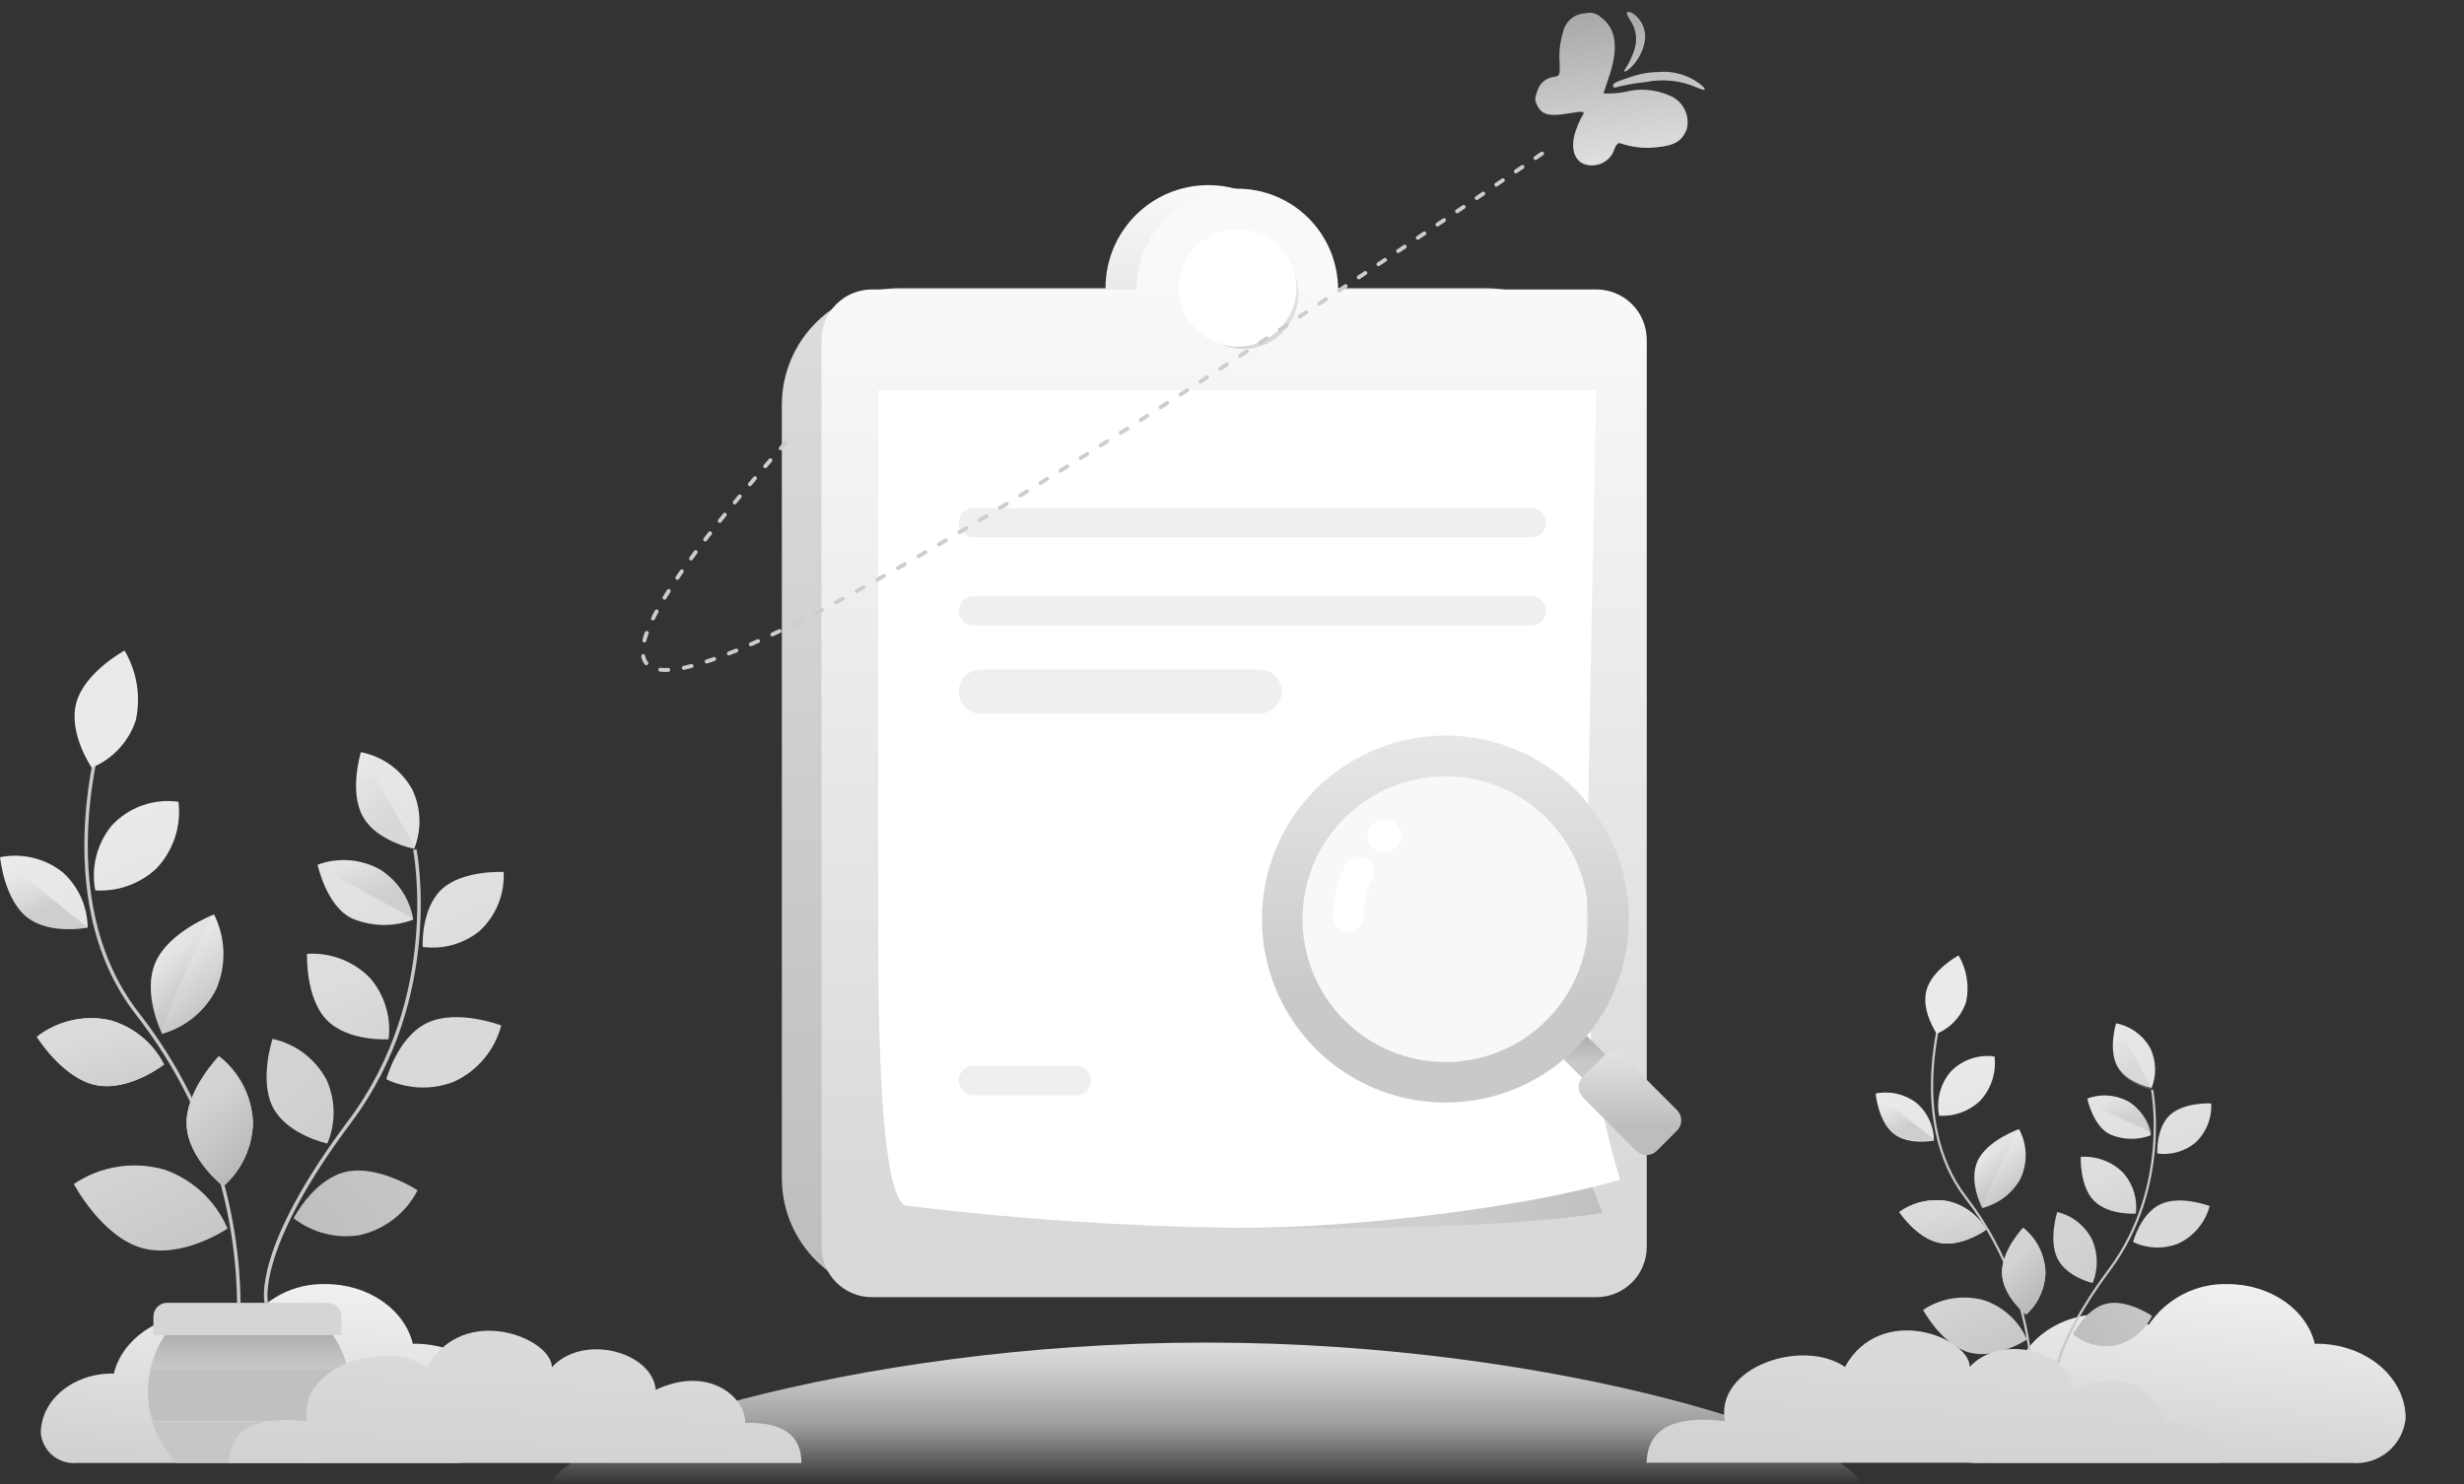
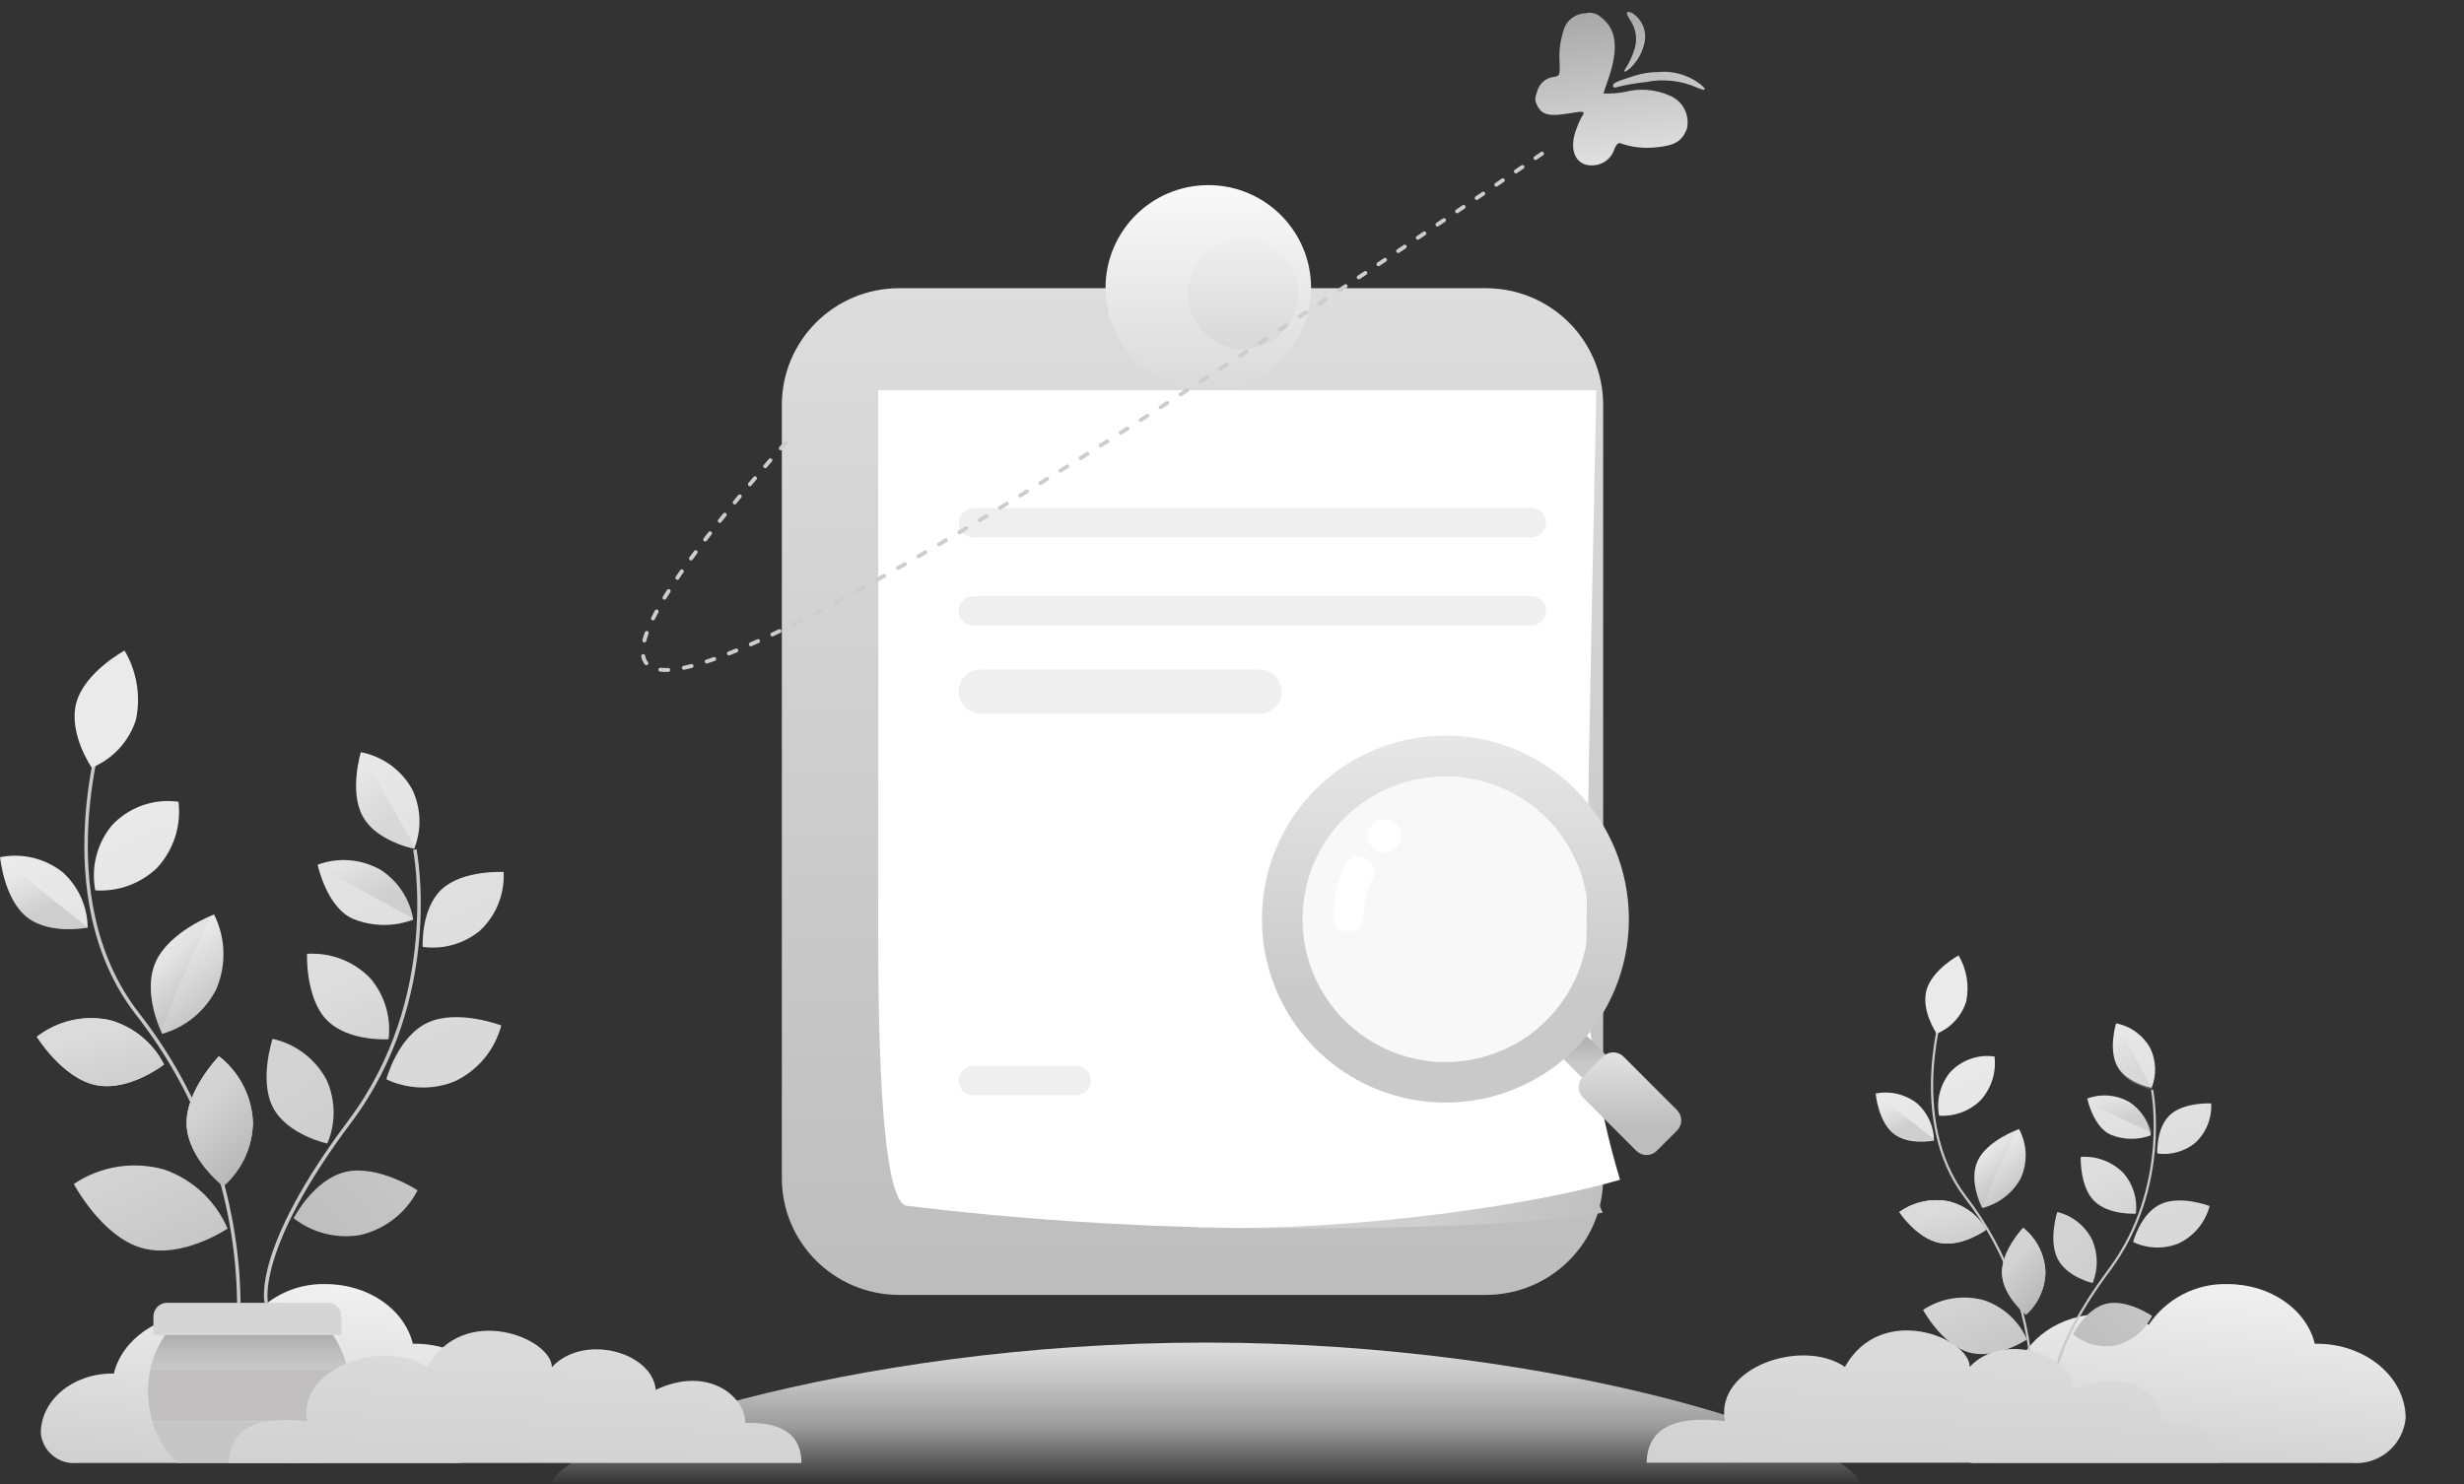
<svg xmlns="http://www.w3.org/2000/svg" width="624" height="376" viewBox="0 0 624 376" fill="none">
  <rect x="0" y="0" width="624" height="376" fill="#333333" stroke="none" />
  <path d="M470.882 376C470.882 366.084 396.779 340.074 305.368 340.074C213.957 340.074 139.854 366.084 139.854 376H470.882Z" fill="url(#paint0_linear_1271_2365)" />
  <path d="M10.334 363.026C10.334 354.683 18.409 347.919 28.369 347.919C28.526 347.919 28.667 347.953 28.819 347.957C30.89 339.319 39.992 332.812 50.916 332.812C54.939 332.811 58.906 333.756 62.497 335.571C64.681 332.303 67.658 329.643 71.15 327.839C74.642 326.035 78.534 325.147 82.463 325.257C93.386 325.257 102.488 331.764 104.559 340.401C104.711 340.401 104.852 340.364 105.008 340.364C117.46 340.364 127.554 348.819 127.554 359.249C127.238 362.535 125.642 365.565 123.112 367.684C120.581 369.804 117.319 370.843 114.028 370.578H19.353C17.16 370.755 14.984 370.063 13.297 368.65C11.609 367.237 10.545 365.217 10.334 363.026Z" fill="url(#paint1_linear_1271_2365)" />
  <path d="M67.021 330.109C66.879 329.562 63.879 316.292 88.213 283.839C111.782 252.416 104.688 215.628 104.617 215.274L105.48 215.1C105.569 215.471 112.734 252.62 88.916 284.371C64.827 316.496 67.828 329.77 67.865 329.893L67.01 330.112L67.021 330.109Z" fill="#C9C9C9" />
  <path d="M42.315 330.002C41.398 330.002 40.519 330.367 39.87 331.015C39.222 331.664 38.857 332.543 38.857 333.46V338.16H86.47V333.46C86.47 332.543 86.106 331.664 85.457 331.015C84.809 330.367 83.93 330.002 83.012 330.002H42.315Z" fill="#D5D5D5" />
  <path d="M60.92 330.05L60.039 329.998C59.736 303.464 50.697 277.769 34.322 256.89C11.27 226.98 25.96 183.001 26.108 182.559L26.945 182.841C26.796 183.28 12.248 226.813 35.024 256.355C51.519 277.407 60.62 303.307 60.92 330.05Z" fill="#C9C9C9" />
  <path d="M81.268 370.575C85.446 366.363 88.032 360.83 88.584 354.923C89.136 349.015 87.62 343.099 84.295 338.186H41.813C38.488 343.099 36.972 349.015 37.524 354.923C38.076 360.83 40.661 366.363 44.839 370.575H81.25H81.268Z" fill="#C6C6C6" />
  <path d="M37.442 352.533C37.445 355.054 37.821 357.559 38.557 359.97H87.635C88.933 355.674 89.084 351.113 88.073 346.74H38.092C37.65 348.639 37.432 350.583 37.442 352.533Z" fill="white" />
  <path d="M37.442 352.533C37.445 355.054 37.821 357.559 38.557 359.97H87.635C88.933 355.674 89.084 351.113 88.073 346.74H38.092C37.65 348.639 37.432 350.583 37.442 352.533Z" fill="#C1BFBF" />
  <path d="M38.091 346.726H88.046C87.338 343.669 86.07 340.769 84.306 338.174H41.809C40.059 340.774 38.799 343.672 38.091 346.726Z" fill="url(#paint2_linear_1271_2365)" />
  <path d="M91.389 190.526C91.389 190.526 88.336 200.473 91.898 206.834C92.918 208.577 94.315 210.069 95.988 211.2C96.733 211.721 97.511 212.192 98.319 212.609C99.165 213.047 100.033 213.438 100.922 213.78C102.211 214.293 103.542 214.693 104.9 214.977C105.857 212.572 106.306 209.995 106.219 207.408C106.131 204.821 105.508 202.279 104.391 199.945C103.044 197.519 101.182 195.419 98.936 193.791C96.689 192.164 94.113 191.05 91.389 190.526ZM34.444 182.235C35.684 176.261 34.648 170.039 31.54 164.789C31.54 164.789 21.453 170.228 19.334 177.992C17.215 185.756 23.234 194.453 23.234 194.453C25.882 193.362 28.258 191.704 30.197 189.597C32.135 187.489 33.589 184.983 34.455 182.253L34.444 182.235ZM104.651 232.933C104.224 230.38 103.272 227.944 101.856 225.777C100.44 223.611 98.59 221.762 96.423 220.347C94.015 218.975 91.337 218.146 88.575 217.917C85.814 217.689 83.035 218.068 80.436 219.027C80.436 219.027 82.666 229.739 89.325 232.714C94.225 234.734 99.709 234.815 104.666 232.94L104.651 232.933ZM127.55 220.875C127.55 220.875 117.166 220.295 111.841 225.277C106.517 230.259 107.045 239.853 107.045 239.853C109.61 240.205 112.22 240.023 114.711 239.319C117.203 238.616 119.522 237.405 121.523 235.762C123.552 233.872 125.143 231.56 126.183 228.99C127.224 226.419 127.689 223.652 127.546 220.882L127.55 220.875ZM0.022 217.127C0.022 217.127 0.989 227.672 6.8 232.293C12.612 236.915 22.204 234.952 22.204 234.952C22.175 232.316 21.602 229.715 20.52 227.311C19.439 224.907 17.873 222.753 15.921 220.982C13.714 219.22 11.148 217.962 8.404 217.296C5.66 216.63 2.803 216.572 0.034 217.127H0.022ZM45.2 203.079C45.567 206.114 45.266 209.192 44.317 212.098C43.368 215.004 41.795 217.667 39.708 219.9C37.64 221.862 35.188 223.374 32.507 224.344C29.827 225.313 26.975 225.718 24.13 225.534C23.578 222.665 23.663 219.711 24.378 216.879C25.093 214.047 26.421 211.406 28.268 209.144C30.388 206.839 33.036 205.084 35.984 204.028C38.932 202.973 42.092 202.65 45.193 203.087L45.2 203.079ZM126.996 259.764C126.996 259.764 115.82 255.477 108.231 259.076C100.643 262.675 97.847 273.361 97.847 273.361C98.799 273.848 99.794 274.243 100.821 274.54C101.965 274.88 103.133 275.128 104.316 275.284C107.966 275.775 111.681 275.311 115.098 273.938C117.989 272.586 120.547 270.616 122.594 268.168C124.641 265.719 126.126 262.852 126.944 259.767L126.996 259.764Z" fill="url(#paint3_linear_1271_2365)" />
  <path d="M105.744 301.502C105.744 301.502 95.738 294.935 87.551 296.835C79.364 298.735 74.367 308.585 74.367 308.585C76.718 310.416 79.424 311.741 82.312 312.474C85.201 313.207 88.21 313.334 91.15 312.846C94.264 312.14 97.185 310.758 99.707 308.799C102.228 306.84 104.289 304.352 105.744 301.509V301.502Z" fill="url(#paint4_linear_1271_2365)" />
  <path d="M18.684 299.891C18.684 299.891 25.726 313.236 35.936 316.122C46.145 319.007 57.63 311.191 57.63 311.191C56.149 307.739 53.968 304.631 51.227 302.064C48.484 299.496 45.24 297.525 41.699 296.274C37.831 295.163 33.767 294.913 29.792 295.541C25.817 296.17 22.028 297.661 18.692 299.91L18.684 299.891ZM77.756 241.608C77.756 241.608 77.298 252.733 82.727 258.34C88.155 263.947 98.409 263.241 98.409 263.241C98.749 260.489 98.514 257.696 97.718 255.04C96.923 252.384 95.584 249.922 93.788 247.81C91.727 245.673 89.225 244.011 86.456 242.94C83.687 241.869 80.718 241.414 77.756 241.608Z" fill="url(#paint5_linear_1271_2365)" />
  <path d="M9.335 262.615C9.335 262.615 15.779 273.052 24.207 274.833C32.636 276.614 41.544 269.627 41.544 269.627C40.155 266.909 38.218 264.507 35.855 262.574C33.492 260.64 30.754 259.218 27.814 258.395C24.612 257.709 21.3 257.731 18.108 258.46C14.916 259.189 11.922 260.607 9.335 262.615Z" fill="#DBEAD3" />
  <path d="M9.335 262.615C9.335 262.615 15.779 273.052 24.207 274.833C32.636 276.614 41.544 269.627 41.544 269.627C40.155 266.909 38.218 264.507 35.855 262.574C33.492 260.64 30.754 259.218 27.814 258.395C24.612 257.709 21.3 257.731 18.108 258.46C14.916 259.189 11.922 260.607 9.335 262.615Z" fill="url(#paint6_linear_1271_2365)" />
  <path d="M55.447 267.527C55.447 267.527 46.896 276.347 47.268 284.954C47.639 293.562 56.563 300.482 56.563 300.482C58.859 298.467 60.711 295.997 62.002 293.229C63.293 290.461 63.994 287.454 64.062 284.4C63.943 281.13 63.109 277.926 61.618 275.013C60.128 272.1 58.018 269.548 55.436 267.538L55.447 267.527Z" fill="#CEE4D0" />
  <path d="M55.447 267.527C55.447 267.527 46.896 276.347 47.268 284.954C47.639 293.562 56.563 300.482 56.563 300.482C58.859 298.467 60.711 295.997 62.002 293.229C63.293 290.461 63.994 287.454 64.062 284.4C63.943 281.13 63.109 277.926 61.618 275.013C60.128 272.1 58.018 269.548 55.436 267.538L55.447 267.527Z" fill="url(#paint7_linear_1271_2365)" />
  <path d="M54.216 231.635C54.216 231.635 42.731 235.93 39.344 243.853C35.957 251.777 41.076 261.872 41.076 261.872C44.015 261.037 46.748 259.602 49.104 257.657C51.46 255.712 53.386 253.3 54.762 250.572C56.056 247.569 56.677 244.319 56.582 241.051C56.488 237.782 55.68 234.574 54.216 231.65V231.635Z" fill="url(#paint8_linear_1271_2365)" />
  <path d="M69.027 263.129C69.027 263.129 65.506 273.693 69.176 280.605C72.846 287.517 82.888 289.662 82.888 289.662C83.972 287.111 84.516 284.363 84.487 281.59C84.456 278.818 83.853 276.082 82.713 273.555C81.328 270.929 79.387 268.636 77.024 266.838C74.661 265.04 71.935 263.779 69.034 263.144L69.027 263.129Z" fill="url(#paint9_linear_1271_2365)" />
  <path opacity="0.305" d="M104.627 232.692C104.171 230.189 103.21 227.804 101.804 225.682C100.398 223.561 98.576 221.747 96.448 220.351C94.04 218.979 91.362 218.15 88.6 217.922C85.838 217.694 83.06 218.073 80.46 219.031C80.495 219.178 80.53 219.324 80.565 219.47L104.653 232.689L104.627 232.692Z" fill="url(#paint10_linear_1271_2365)" />
  <path opacity="0.305" d="M91.374 190.557C91.233 191.014 88.399 200.626 91.902 206.839C92.921 208.582 94.319 210.073 95.992 211.204C96.736 211.726 97.515 212.196 98.323 212.613C99.168 213.051 100.037 213.442 100.925 213.785C102.214 214.297 103.545 214.698 104.903 214.982C104.903 214.982 104.974 214.833 105.078 214.577L91.392 190.549L91.374 190.557Z" fill="url(#paint11_linear_1271_2365)" />
  <path opacity="0.305" d="M53.495 231.934C50.926 233.027 42.23 237.14 39.367 243.862C36.463 250.656 39.806 259.044 40.828 261.29C43.907 252.425 49.788 239.698 53.503 231.934H53.495Z" fill="url(#paint12_linear_1271_2365)" />
  <path opacity="0.305" d="M0.007 217.131C0.007 217.131 0.974 227.676 6.785 232.298C12.597 236.919 22.189 234.956 22.189 234.956L0.007 217.131Z" fill="url(#paint13_linear_1271_2365)" />
  <path d="M202.97 370.575H57.941C58.162 361.991 64.768 358.481 77.758 360.045C75.223 346.31 97.464 338.948 108.16 346.31C117.34 329.857 139.764 338.948 139.764 346.31C147.731 337.654 165.187 342.428 166.072 352.043C179.301 345.786 188.752 353.743 188.752 360.413C198.23 360.168 202.97 363.555 202.97 370.575Z" fill="url(#paint14_linear_1271_2365)" />
  <path d="M492 363.026C492 354.683 500.075 347.919 510.036 347.919C510.192 347.919 510.333 347.953 510.486 347.957C512.557 339.319 521.659 332.812 532.582 332.812C536.605 332.811 540.573 333.756 544.163 335.571C546.347 332.303 549.325 329.643 552.817 327.839C556.308 326.035 560.201 325.147 564.129 325.257C575.053 325.257 584.155 331.764 586.226 340.401C586.378 340.401 586.519 340.364 586.675 340.364C599.127 340.364 609.221 348.819 609.221 359.249C608.905 362.535 607.309 365.565 604.779 367.684C602.248 369.804 598.986 370.843 595.695 370.578H501.02C498.826 370.755 496.651 370.063 494.963 368.65C493.276 367.237 492.211 365.217 492 363.026Z" fill="url(#paint15_linear_1271_2365)" />
  <path d="M520.123 351.998C520.03 351.637 518.067 342.868 533.993 321.423C549.419 300.658 544.776 276.349 544.729 276.115L545.294 276C545.352 276.245 550.042 300.793 534.453 321.774C518.687 343.003 520.651 351.774 520.675 351.855L520.116 352L520.123 351.998Z" fill="#C9C9C9" />
  <path d="M515 352L514.421 351.965C514.222 334.335 508.281 317.262 497.519 303.389C482.369 283.515 492.023 254.294 492.121 254L492.671 254.187C492.573 254.479 483.011 283.404 497.981 303.034C508.822 317.021 514.803 334.231 515 352Z" fill="#C9C9C9" />
  <path d="M535.888 259.207C535.888 259.207 533.853 265.857 536.227 270.11C536.906 271.275 537.838 272.273 538.952 273.029C539.449 273.377 539.968 273.692 540.506 273.971C541.069 274.264 541.648 274.525 542.241 274.754C543.1 275.097 543.987 275.364 544.892 275.554C545.529 273.946 545.829 272.223 545.771 270.493C545.712 268.764 545.297 267.064 544.552 265.504C543.655 263.882 542.414 262.478 540.917 261.39C539.42 260.302 537.703 259.557 535.888 259.207ZM497.939 253.664C498.765 249.67 498.075 245.51 496.004 242C496.004 242 489.282 245.636 487.869 250.827C486.457 256.018 490.468 261.832 490.468 261.832C492.233 261.103 493.817 259.994 495.108 258.586C496.4 257.176 497.369 255.501 497.946 253.676L497.939 253.664ZM544.726 287.559C544.441 285.852 543.807 284.223 542.863 282.774C541.919 281.326 540.687 280.09 539.242 279.144C537.638 278.227 535.853 277.673 534.013 277.519C532.172 277.367 530.321 277.62 528.588 278.262C528.588 278.262 530.075 285.423 534.512 287.412C537.777 288.763 541.432 288.817 544.736 287.563L544.726 287.559ZM559.986 279.497C559.986 279.497 553.066 279.109 549.517 282.44C545.969 285.771 546.321 292.185 546.321 292.185C548.03 292.42 549.77 292.299 551.43 291.828C553.09 291.358 554.636 290.548 555.969 289.45C557.322 288.186 558.382 286.641 559.075 284.922C559.769 283.204 560.078 281.354 559.983 279.502L559.986 279.497ZM475 276.991C475 276.991 475.644 284.041 479.517 287.131C483.39 290.221 489.782 288.908 489.782 288.908C489.763 287.146 489.381 285.407 488.66 283.8C487.94 282.193 486.896 280.753 485.595 279.569C484.124 278.391 482.414 277.55 480.585 277.104C478.757 276.659 476.853 276.62 475.007 276.991H475ZM505.107 267.599C505.351 269.628 505.151 271.686 504.518 273.629C503.886 275.572 502.838 277.352 501.447 278.845C500.068 280.157 498.435 281.168 496.648 281.816C494.862 282.464 492.961 282.735 491.066 282.612C490.698 280.694 490.754 278.719 491.231 276.825C491.707 274.932 492.592 273.166 493.823 271.654C495.236 270.113 497 268.94 498.965 268.234C500.93 267.528 503.036 267.312 505.102 267.605L505.107 267.599ZM559.617 305.497C559.617 305.497 552.169 302.631 547.111 305.037C542.055 307.443 540.191 314.587 540.191 314.587C540.826 314.913 541.489 315.177 542.173 315.375C542.936 315.603 543.714 315.769 544.502 315.873C546.935 316.201 549.411 315.891 551.688 314.973C553.614 314.069 555.319 312.752 556.683 311.115C558.047 309.478 559.037 307.561 559.582 305.499L559.617 305.497Z" fill="url(#paint16_linear_1271_2365)" />
  <path d="M545 333.312C545 333.312 538.622 328.972 533.404 330.228C528.185 331.483 525 337.992 525 337.992C526.499 339.202 528.223 340.078 530.064 340.562C531.906 341.046 533.824 341.13 535.698 340.808C537.683 340.341 539.544 339.428 541.152 338.134C542.759 336.839 544.073 335.195 545 333.316V333.312Z" fill="url(#paint17_linear_1271_2365)" />
  <path d="M487 331.783C487 331.783 491.761 340.656 498.663 342.575C505.565 344.493 513.329 339.296 513.329 339.296C512.328 337.001 510.854 334.934 509 333.227C507.146 331.52 504.953 330.209 502.559 329.378C499.944 328.639 497.196 328.473 494.509 328.89C491.822 329.308 489.261 330.3 487.005 331.795L487 331.783ZM526.935 293.029C526.935 293.029 526.626 300.426 530.296 304.154C533.966 307.883 540.898 307.413 540.898 307.413C541.128 305.583 540.969 303.726 540.431 301.96C539.893 300.194 538.988 298.557 537.774 297.153C536.38 295.732 534.689 294.627 532.817 293.915C530.945 293.203 528.938 292.9 526.935 293.029Z" fill="url(#paint18_linear_1271_2365)" />
  <path d="M481 307.013C481 307.013 485.401 313.677 491.158 314.814C496.915 315.952 503 311.49 503 311.49C502.051 309.755 500.728 308.221 499.114 306.987C497.5 305.752 495.63 304.844 493.621 304.318C491.435 303.88 489.172 303.894 486.992 304.36C484.812 304.825 482.767 305.731 481 307.013Z" fill="#DBEAD3" />
  <path d="M481 307.013C481 307.013 485.401 313.677 491.158 314.814C496.915 315.952 503 311.49 503 311.49C502.051 309.755 500.728 308.221 499.114 306.987C497.5 305.752 495.63 304.844 493.621 304.318C491.435 303.88 489.172 303.894 486.992 304.36C484.812 304.825 482.767 305.731 481 307.013Z" fill="url(#paint19_linear_1271_2365)" />
  <path d="M512.362 311C512.362 311 506.764 316.888 507.008 322.634C507.251 328.38 513.092 333 513.092 333C514.594 331.655 515.807 330.006 516.652 328.158C517.497 326.31 517.956 324.303 518 322.264C517.922 320.081 517.376 317.942 516.401 315.997C515.425 314.053 514.044 312.349 512.354 311.007L512.362 311Z" fill="#CEE4D0" />
  <path d="M512.362 311C512.362 311 506.764 316.888 507.008 322.634C507.251 328.38 513.092 333 513.092 333C514.594 331.655 515.807 330.006 516.652 328.158C517.497 326.31 517.956 324.303 518 322.264C517.922 320.081 517.376 317.942 516.401 315.997C515.425 314.053 514.044 312.349 512.354 311.007L512.362 311Z" fill="url(#paint20_linear_1271_2365)" />
  <path d="M511.322 286C511.322 286 503.21 288.841 500.818 294.081C498.426 299.323 502.042 306 502.042 306C504.117 305.448 506.048 304.499 507.711 303.212C509.375 301.926 510.736 300.33 511.708 298.526C512.621 296.539 513.06 294.39 512.993 292.228C512.927 290.066 512.356 287.944 511.322 286.01V286Z" fill="url(#paint21_linear_1271_2365)" />
  <path d="M520.986 307C520.986 307 518.705 314.167 521.082 318.856C523.459 323.545 529.964 325 529.964 325C530.666 323.269 531.019 321.405 530.999 319.524C530.98 317.643 530.589 315.787 529.851 314.073C528.954 312.292 527.696 310.736 526.166 309.516C524.635 308.296 522.869 307.441 520.99 307.01L520.986 307Z" fill="url(#paint22_linear_1271_2365)" />
  <path opacity="0.305" d="M544.982 287C544.661 285.481 543.986 284.034 542.998 282.747C542.01 281.46 540.73 280.36 539.234 279.513C537.542 278.68 535.66 278.177 533.72 278.039C531.779 277.901 529.827 278.131 528 278.712C528.024 278.801 528.049 278.89 528.073 278.978L545 286.998L544.982 287Z" fill="url(#paint23_linear_1271_2365)" />
  <path opacity="0.305" d="M535.815 259.006C535.72 259.324 533.821 266.011 536.169 270.334C536.852 271.547 537.789 272.584 538.91 273.371C539.409 273.735 539.931 274.062 540.472 274.352C541.039 274.656 541.621 274.929 542.216 275.167C543.08 275.523 543.973 275.802 544.883 276C544.883 276 544.93 275.896 545 275.718L535.827 259L535.815 259.006Z" fill="url(#paint24_linear_1271_2365)" />
  <path opacity="0.305" d="M510.995 286C509.147 286.745 502.893 289.547 500.834 294.126C498.745 298.755 501.149 304.47 501.885 306C504.099 299.96 508.329 291.29 511 286H510.995Z" fill="url(#paint25_linear_1271_2365)" />
  <path opacity="0.305" d="M475 277C475 277 475.654 283.938 479.583 286.979C483.513 290.019 490 288.727 490 288.727L475 277Z" fill="url(#paint26_linear_1271_2365)" />
  <path d="M562.029 370.5H417C417.221 361.916 423.826 358.406 436.817 359.97C434.281 346.235 456.522 338.873 467.219 346.235C476.399 329.782 498.823 338.873 498.823 346.235C506.79 337.579 524.246 342.353 525.131 351.968C538.36 345.711 547.811 353.668 547.811 360.338C557.289 360.093 562.029 363.48 562.029 370.5Z" fill="url(#paint27_linear_1271_2365)" />
  <path d="M376.286 73H227.714C211.303 73 198 86.237 198 102.565V298.435C198 314.764 211.303 328 227.714 328H376.286C392.696 328 406 314.764 406 298.435V102.565C406 86.237 392.696 73 376.286 73Z" fill="url(#paint28_linear_1271_2365)" />
  <path d="M305.999 98.946C320.372 98.946 332.025 87.293 332.025 72.918C332.025 58.544 320.372 46.891 305.999 46.891C291.625 46.891 279.973 58.544 279.973 72.918C279.973 87.293 291.625 98.946 305.999 98.946Z" fill="url(#paint29_linear_1271_2365)" />
-   <path d="M313.342 47.787C320.112 47.787 326.604 50.476 331.391 55.263C336.177 60.05 338.866 66.543 338.866 73.313H404.274C405.95 73.313 407.61 73.643 409.158 74.284C410.707 74.926 412.114 75.866 413.299 77.052C414.484 78.237 415.424 79.644 416.066 81.193C416.707 82.741 417.037 84.401 417.037 86.078V315.817C417.037 317.493 416.707 319.153 416.066 320.702C415.424 322.25 414.484 323.657 413.299 324.843C412.114 326.028 410.707 326.968 409.158 327.61C407.61 328.251 405.95 328.581 404.274 328.581H220.816C219.14 328.581 217.48 328.251 215.932 327.61C214.383 326.968 212.976 326.028 211.791 324.843C210.605 323.657 209.665 322.25 209.024 320.702C208.382 319.153 208.052 317.493 208.052 315.817V86.085C208.052 82.7 209.397 79.453 211.791 77.059C214.184 74.665 217.431 73.32 220.816 73.32H287.818C287.817 69.968 288.477 66.647 289.759 63.55C291.041 60.452 292.921 57.637 295.291 55.266C297.662 52.895 300.476 51.014 303.573 49.731C306.67 48.448 309.99 47.787 313.342 47.787Z" fill="url(#paint30_linear_1271_2365)" />
  <path fill-rule="evenodd" clip-rule="evenodd" d="M405.867 307.194C386.729 310.347 352.43 311.626 302.971 311.031L396.735 277.734C398.787 287.834 401.846 297.704 405.867 307.194Z" fill="url(#paint31_linear_1271_2365)" />
  <path fill-rule="evenodd" clip-rule="evenodd" d="M222.406 98.842H404.272C402.613 176.706 401.784 223.566 401.784 239.421C401.582 259.54 404.443 279.573 410.269 298.831C389.545 305.003 347.264 311.035 313.34 311.035C285.226 310.68 257.152 308.791 229.243 305.376C224.685 303.133 222.406 280.31 222.406 236.908V98.842Z" fill="white" />
  <path d="M387.795 128.691H246.51C244.457 128.691 242.792 130.356 242.792 132.409C242.792 134.463 244.457 136.127 246.51 136.127H387.795C389.848 136.127 391.513 134.463 391.513 132.409C391.513 130.356 389.848 128.691 387.795 128.691Z" fill="#EFEFEF" />
  <path d="M387.795 151.002H246.51C244.457 151.002 242.792 152.667 242.792 154.721C242.792 156.774 244.457 158.439 246.51 158.439H387.795C389.848 158.439 391.513 156.774 391.513 154.721C391.513 152.667 389.848 151.002 387.795 151.002Z" fill="#EFEFEF" />
  <path d="M319.012 169.594H248.369C245.289 169.594 242.792 172.091 242.792 175.171C242.792 178.251 245.289 180.749 248.369 180.749H319.012C322.092 180.749 324.589 178.251 324.589 175.171C324.589 172.091 322.092 169.594 319.012 169.594Z" fill="#EFEFEF" />
  <path d="M272.537 269.984H246.51C244.457 269.984 242.792 271.649 242.792 273.703C242.792 275.756 244.457 277.421 246.51 277.421H272.537C274.59 277.421 276.255 275.756 276.255 273.703C276.255 271.649 274.59 269.984 272.537 269.984Z" fill="#EFEFEF" />
  <path d="M314.826 88.4C322.559 88.4 328.828 82.131 328.828 74.397C328.828 66.664 322.559 60.395 314.826 60.395C307.093 60.395 300.824 66.664 300.824 74.397C300.824 82.131 307.093 88.4 314.826 88.4Z" fill="url(#paint32_linear_1271_2365)" />
-   <path d="M313.435 87.791C321.648 87.791 328.307 81.132 328.307 72.918C328.307 64.704 321.648 58.045 313.435 58.045C305.221 58.045 298.562 64.704 298.562 72.918C298.562 81.132 305.221 87.791 313.435 87.791Z" fill="white" />
  <path d="M431.474 22.769C430.864 22.614 430.267 22.409 429.69 22.156C425.649 20.381 421.156 19.9 416.83 20.78C414.501 21.018 412.191 21.41 409.913 21.952C408.897 22.309 408.564 22.257 408.502 21.751C408.419 21.068 409.029 20.765 413.868 19.2C415.922 18.561 418.061 18.237 420.212 18.237C422.432 18.05 424.666 18.375 426.741 19.188C429.195 20.011 432.655 22.624 431.474 22.769ZM427.196 32.66C425.959 35.767 424.158 36.869 419.459 37.315C416.361 37.665 413.225 37.309 410.285 36.273C409.807 36.147 409.352 36.578 408.919 37.565C408.602 38.695 407.957 39.706 407.065 40.469C406.173 41.232 405.074 41.712 403.908 41.848C399.317 42.412 397.171 38.476 399.079 33.023C399.445 31.918 399.899 30.843 400.438 29.811C401.565 28.102 401.417 28.027 397.348 28.714C392.383 29.556 390.533 29.136 389.319 26.782C388.642 25.39 388.642 25.019 389.288 23.141C389.547 22.147 390.11 21.259 390.898 20.599C391.686 19.94 392.659 19.542 393.684 19.462C394.984 19.164 395.021 19.065 394.987 16.163C394.748 13.408 395.05 10.634 395.876 7.995C396.17 6.704 396.886 5.547 397.912 4.708C398.937 3.87 400.213 3.397 401.538 3.366C402.198 3.192 402.892 3.185 403.557 3.345C404.221 3.506 404.835 3.829 405.344 4.285C409.406 7.292 410.009 12.204 407.28 20.062C406.673 21.89 406.13 23.481 406.06 23.673C407.9 23.752 409.742 23.619 411.551 23.276C415.258 22.305 419.183 22.615 422.691 24.155C424.345 24.783 425.714 25.991 426.542 27.554C427.371 29.116 427.603 30.927 427.195 32.649L427.196 32.66ZM416.533 10.481C416.085 12.922 414.914 15.173 413.171 16.941C411.684 18.371 410.787 18.571 411.734 17.256C412.643 15.803 413.366 14.241 413.887 12.608C414.302 11.372 414.427 10.057 414.252 8.765C414.077 7.473 413.607 6.239 412.879 5.157C411.578 3.193 411.692 2.625 413.294 3.259C414.49 4.005 415.437 5.091 416.014 6.377C416.59 7.663 416.771 9.092 416.533 10.481Z" fill="url(#paint33_linear_1271_2365)" />
  <path d="M199.041 112.059C114.104 208.599 178.406 183.891 391.946 37.935" stroke="#CECDCD" stroke-linecap="round" stroke-dasharray="2 4" />
  <path opacity="0.28" d="M364.538 270.885C386.4 270.885 404.123 253.161 404.123 231.297C404.123 209.433 386.4 191.709 364.538 191.709C342.675 191.709 324.952 209.433 324.952 231.297C324.952 253.161 342.675 270.885 364.538 270.885Z" fill="#E6E6E6" />
  <path d="M413.439 274.819L408.393 279.864C408.277 279.971 408.125 280.031 407.968 280.031C407.81 280.031 407.658 279.971 407.542 279.864L392.67 264.991C392.563 264.875 392.504 264.723 392.504 264.566C392.504 264.408 392.563 264.256 392.67 264.14L397.715 259.094C397.831 258.987 397.983 258.928 398.141 258.928C398.299 258.928 398.451 258.987 398.567 259.094L413.439 273.967C413.545 274.083 413.605 274.235 413.605 274.393C413.605 274.551 413.545 274.703 413.439 274.819Z" fill="url(#paint34_linear_1271_2365)" />
  <path d="M398.934 265.653C392.435 272.156 384.154 276.586 375.138 278.382C366.122 280.177 356.776 279.259 348.282 275.742C339.788 272.225 332.528 266.268 327.42 258.624C322.312 250.98 319.585 241.993 319.585 232.799C319.585 223.605 322.312 214.618 327.42 206.974C332.528 199.33 339.788 193.373 348.282 189.856C356.776 186.339 366.122 185.42 375.138 187.216C384.154 189.012 392.435 193.441 398.934 199.945C407.629 208.667 412.512 220.482 412.512 232.799C412.512 245.116 407.629 256.931 398.934 265.653ZM340.464 207.217C335.401 212.281 331.953 218.732 330.556 225.755C329.159 232.778 329.876 240.057 332.616 246.673C335.356 253.288 339.996 258.943 345.95 262.921C351.903 266.899 358.903 269.023 366.063 269.023C373.223 269.023 380.222 266.899 386.176 262.921C392.129 258.943 396.769 253.288 399.509 246.673C402.249 240.057 402.966 232.778 401.569 225.755C400.172 218.732 396.724 212.281 391.661 207.217C384.862 200.446 375.658 196.644 366.063 196.644C356.468 196.644 347.263 200.446 340.464 207.217Z" fill="url(#paint35_linear_1271_2365)" />
  <path d="M424.718 286.36L419.561 291.517C418.874 292.194 417.948 292.574 416.983 292.574C416.018 292.574 415.092 292.194 414.404 291.517L400.826 277.938C400.149 277.251 399.769 276.324 399.769 275.359C399.769 274.394 400.149 273.468 400.826 272.781L405.983 267.624C406.67 266.946 407.596 266.566 408.561 266.566C409.526 266.566 410.452 266.946 411.14 267.624L424.718 281.202C425.395 281.89 425.775 282.816 425.775 283.781C425.775 284.746 425.395 285.672 424.718 286.36Z" fill="url(#paint36_linear_1271_2365)" />
  <path d="M350.556 215.904C352.872 215.904 354.75 214.027 354.75 211.71C354.75 209.394 352.872 207.516 350.556 207.516C348.24 207.516 346.362 209.394 346.362 211.71C346.362 214.027 348.24 215.904 350.556 215.904Z" fill="white" />
  <path d="M341.464 235.961C340.957 235.962 340.456 235.862 339.987 235.668C339.519 235.474 339.093 235.19 338.734 234.832C338.376 234.473 338.092 234.048 337.898 233.579C337.704 233.111 337.605 232.608 337.605 232.101C337.614 227.521 338.707 223.008 340.795 218.931C341.279 218.051 342.087 217.393 343.048 217.099C344.009 216.805 345.047 216.897 345.941 217.356C346.835 217.816 347.514 218.605 347.835 219.558C348.156 220.51 348.093 221.55 347.659 222.456C346.108 225.434 345.305 228.744 345.32 232.101C345.315 233.123 344.907 234.101 344.185 234.824C343.464 235.546 342.486 235.955 341.464 235.961Z" fill="white" />
  <defs>
    <linearGradient id="paint0_linear_1271_2365" x1="305.368" y1="340.074" x2="305.368" y2="376" gradientUnits="userSpaceOnUse">
      <stop stop-color="#DEDEDE" />
      <stop offset="0.6" stop-color="white" stop-opacity="0.502" />
      <stop offset="1" stop-color="white" stop-opacity="0" />
    </linearGradient>
    <linearGradient id="paint1_linear_1271_2365" x1="78.322" y1="325.248" x2="73.902" y2="372.822" gradientUnits="userSpaceOnUse">
      <stop stop-color="#F0F0F0" />
      <stop offset="1" stop-color="#D1D1D1" />
    </linearGradient>
    <linearGradient id="paint2_linear_1271_2365" x1="63.069" y1="345.973" x2="63.069" y2="332.897" gradientUnits="userSpaceOnUse">
      <stop stop-color="#A9A9A9" stop-opacity="0" />
      <stop offset="1" stop-color="#959595" />
    </linearGradient>
    <linearGradient id="paint3_linear_1271_2365" x1="41.731" y1="200.429" x2="75.329" y2="279.257" gradientUnits="userSpaceOnUse">
      <stop stop-color="#EAEAEA" />
      <stop offset="1" stop-color="#D9D9D9" />
    </linearGradient>
    <linearGradient id="paint4_linear_1271_2365" x1="74.367" y1="309.258" x2="95.545" y2="291.003" gradientUnits="userSpaceOnUse">
      <stop stop-color="#BEBEBE" />
      <stop offset="1" stop-color="#C6C6C6" />
    </linearGradient>
    <linearGradient id="paint5_linear_1271_2365" x1="44.804" y1="265.778" x2="68.91" y2="317.913" gradientUnits="userSpaceOnUse">
      <stop stop-color="#DEDEDE" />
      <stop offset="1" stop-color="#C2C2C2" />
    </linearGradient>
    <linearGradient id="paint6_linear_1271_2365" x1="19.868" y1="263.444" x2="23.43" y2="277.005" gradientUnits="userSpaceOnUse">
      <stop stop-color="#DBDBDB" />
      <stop offset="1" stop-color="#CECECE" />
    </linearGradient>
    <linearGradient id="paint7_linear_1271_2365" x1="52.751" y1="278.138" x2="66.608" y2="292.526" gradientUnits="userSpaceOnUse">
      <stop stop-color="#D3D3D3" />
      <stop offset="1" stop-color="#B7B7B7" />
    </linearGradient>
    <linearGradient id="paint8_linear_1271_2365" x1="44.204" y1="241.372" x2="56.64" y2="256.784" gradientUnits="userSpaceOnUse">
      <stop stop-color="#E8E8E8" />
      <stop offset="1" stop-color="#BFBFBF" />
    </linearGradient>
    <linearGradient id="paint9_linear_1271_2365" x1="73.059" y1="271.673" x2="83.843" y2="285.726" gradientUnits="userSpaceOnUse">
      <stop stop-color="#D3D3D3" />
      <stop offset="1" stop-color="#CECECE" />
    </linearGradient>
    <linearGradient id="paint10_linear_1271_2365" x1="88.468" y1="219" x2="91.931" y2="228.747" gradientUnits="userSpaceOnUse">
      <stop stop-color="#9D9D9D" stop-opacity="0" />
      <stop offset="1" stop-color="#A7A7A7" />
    </linearGradient>
    <linearGradient id="paint11_linear_1271_2365" x1="95.097" y1="192.431" x2="104.124" y2="201.945" gradientUnits="userSpaceOnUse">
      <stop stop-color="#B0B0B0" stop-opacity="0" />
      <stop offset="1" stop-color="#BFBFBF" />
    </linearGradient>
    <linearGradient id="paint12_linear_1271_2365" x1="43.27" y1="234.194" x2="54.071" y2="243.907" gradientUnits="userSpaceOnUse">
      <stop stop-color="#C5C5C5" stop-opacity="0" />
      <stop offset="1" stop-color="#B7B7B7" />
    </linearGradient>
    <linearGradient id="paint13_linear_1271_2365" x1="7.349" y1="218.535" x2="12.59" y2="229.535" gradientUnits="userSpaceOnUse">
      <stop stop-color="#B1B1B1" stop-opacity="0" />
      <stop offset="1" stop-color="#969696" />
    </linearGradient>
    <linearGradient id="paint14_linear_1271_2365" x1="116.098" y1="395.734" x2="118.5" y2="345" gradientUnits="userSpaceOnUse">
      <stop stop-color="#CACACA" />
      <stop offset="1" stop-color="#DADADA" />
    </linearGradient>
    <linearGradient id="paint15_linear_1271_2365" x1="559.988" y1="325.248" x2="555.569" y2="372.822" gradientUnits="userSpaceOnUse">
      <stop stop-color="#F0F0F0" />
      <stop offset="1" stop-color="#D1D1D1" />
    </linearGradient>
    <linearGradient id="paint16_linear_1271_2365" x1="502.795" y1="265.828" x2="525.307" y2="318.477" gradientUnits="userSpaceOnUse">
      <stop stop-color="#EAEAEA" />
      <stop offset="1" stop-color="#D9D9D9" />
    </linearGradient>
    <linearGradient id="paint17_linear_1271_2365" x1="525" y1="338.437" x2="538.911" y2="326.87" gradientUnits="userSpaceOnUse">
      <stop stop-color="#BEBEBE" />
      <stop offset="1" stop-color="#C6C6C6" />
    </linearGradient>
    <linearGradient id="paint18_linear_1271_2365" x1="504.658" y1="309.1" x2="520.514" y2="343.966" gradientUnits="userSpaceOnUse">
      <stop stop-color="#DEDEDE" />
      <stop offset="1" stop-color="#C2C2C2" />
    </linearGradient>
    <linearGradient id="paint19_linear_1271_2365" x1="488.194" y1="307.542" x2="490.338" y2="316.272" gradientUnits="userSpaceOnUse">
      <stop stop-color="#DBDBDB" />
      <stop offset="1" stop-color="#CECECE" />
    </linearGradient>
    <linearGradient id="paint20_linear_1271_2365" x1="510.597" y1="318.084" x2="519.853" y2="327.506" gradientUnits="userSpaceOnUse">
      <stop stop-color="#D3D3D3" />
      <stop offset="1" stop-color="#B7B7B7" />
    </linearGradient>
    <linearGradient id="paint21_linear_1271_2365" x1="504.251" y1="292.44" x2="512.347" y2="303.154" gradientUnits="userSpaceOnUse">
      <stop stop-color="#E8E8E8" />
      <stop offset="1" stop-color="#BFBFBF" />
    </linearGradient>
    <linearGradient id="paint22_linear_1271_2365" x1="523.597" y1="312.796" x2="530.994" y2="321.999" gradientUnits="userSpaceOnUse">
      <stop stop-color="#D3D3D3" />
      <stop offset="1" stop-color="#CECECE" />
    </linearGradient>
    <linearGradient id="paint23_linear_1271_2365" x1="533.627" y1="278.693" x2="535.494" y2="284.78" gradientUnits="userSpaceOnUse">
      <stop stop-color="#9D9D9D" stop-opacity="0" />
      <stop offset="1" stop-color="#A7A7A7" />
    </linearGradient>
    <linearGradient id="paint24_linear_1271_2365" x1="538.31" y1="260.309" x2="544.599" y2="266.694" gradientUnits="userSpaceOnUse">
      <stop stop-color="#B0B0B0" stop-opacity="0" />
      <stop offset="1" stop-color="#BFBFBF" />
    </linearGradient>
    <linearGradient id="paint25_linear_1271_2365" x1="503.641" y1="287.54" x2="511.031" y2="294.555" gradientUnits="userSpaceOnUse">
      <stop stop-color="#C5C5C5" stop-opacity="0" />
      <stop offset="1" stop-color="#B7B7B7" />
    </linearGradient>
    <linearGradient id="paint26_linear_1271_2365" x1="479.965" y1="277.924" x2="483.353" y2="285.233" gradientUnits="userSpaceOnUse">
      <stop stop-color="#B1B1B1" stop-opacity="0" />
      <stop offset="1" stop-color="#969696" />
    </linearGradient>
    <linearGradient id="paint27_linear_1271_2365" x1="475.157" y1="395.659" x2="477.559" y2="344.926" gradientUnits="userSpaceOnUse">
      <stop stop-color="#CACACA" />
      <stop offset="1" stop-color="#DADADA" />
    </linearGradient>
    <linearGradient id="paint28_linear_1271_2365" x1="302" y1="328" x2="302" y2="73" gradientUnits="userSpaceOnUse">
      <stop stop-color="#BDBDBD" />
      <stop offset="1" stop-color="#DDDDDD" />
    </linearGradient>
    <linearGradient id="paint29_linear_1271_2365" x1="305.999" y1="98.946" x2="305.999" y2="46.891" gradientUnits="userSpaceOnUse">
      <stop stop-color="#DADADA" />
      <stop offset="1" stop-color="#F9F9F9" />
    </linearGradient>
    <linearGradient id="paint30_linear_1271_2365" x1="312.545" y1="303.872" x2="312.545" y2="70.812" gradientUnits="userSpaceOnUse">
      <stop stop-color="#D9D9D9" />
      <stop offset="1" stop-color="#F9F9F9" />
    </linearGradient>
    <linearGradient id="paint31_linear_1271_2365" x1="405.867" y1="296.125" x2="362.065" y2="292.041" gradientUnits="userSpaceOnUse">
      <stop stop-color="#C0C0C0" />
      <stop offset="1" stop-color="#CFCFCF" />
    </linearGradient>
    <linearGradient id="paint32_linear_1271_2365" x1="314.826" y1="88.4" x2="314.826" y2="60.395" gradientUnits="userSpaceOnUse">
      <stop stop-color="#D8D8D8" />
      <stop offset="1" stop-color="#EFEFEF" />
    </linearGradient>
    <linearGradient id="paint33_linear_1271_2365" x1="412.377" y1="40.808" x2="407.68" y2="2.574" gradientUnits="userSpaceOnUse">
      <stop stop-color="#E0E0E0" />
      <stop offset="1" stop-color="#A8A8A8" />
    </linearGradient>
    <linearGradient id="paint34_linear_1271_2365" x1="435.972" y1="269.501" x2="435.972" y2="247.28" gradientUnits="userSpaceOnUse">
      <stop stop-color="#C9C9C9" />
      <stop offset="1" stop-color="#747474" />
    </linearGradient>
    <linearGradient id="paint35_linear_1271_2365" x1="435.744" y1="252.784" x2="435.744" y2="159.828" gradientUnits="userSpaceOnUse">
      <stop stop-color="#C9C9C9" />
      <stop offset="1" stop-color="#F3F3F3" />
    </linearGradient>
    <linearGradient id="paint36_linear_1271_2365" x1="435.735" y1="285.656" x2="435.735" y2="259.18" gradientUnits="userSpaceOnUse">
      <stop stop-color="#BDBDBD" />
      <stop offset="1" stop-color="#F1F1F1" />
    </linearGradient>
  </defs>
</svg>